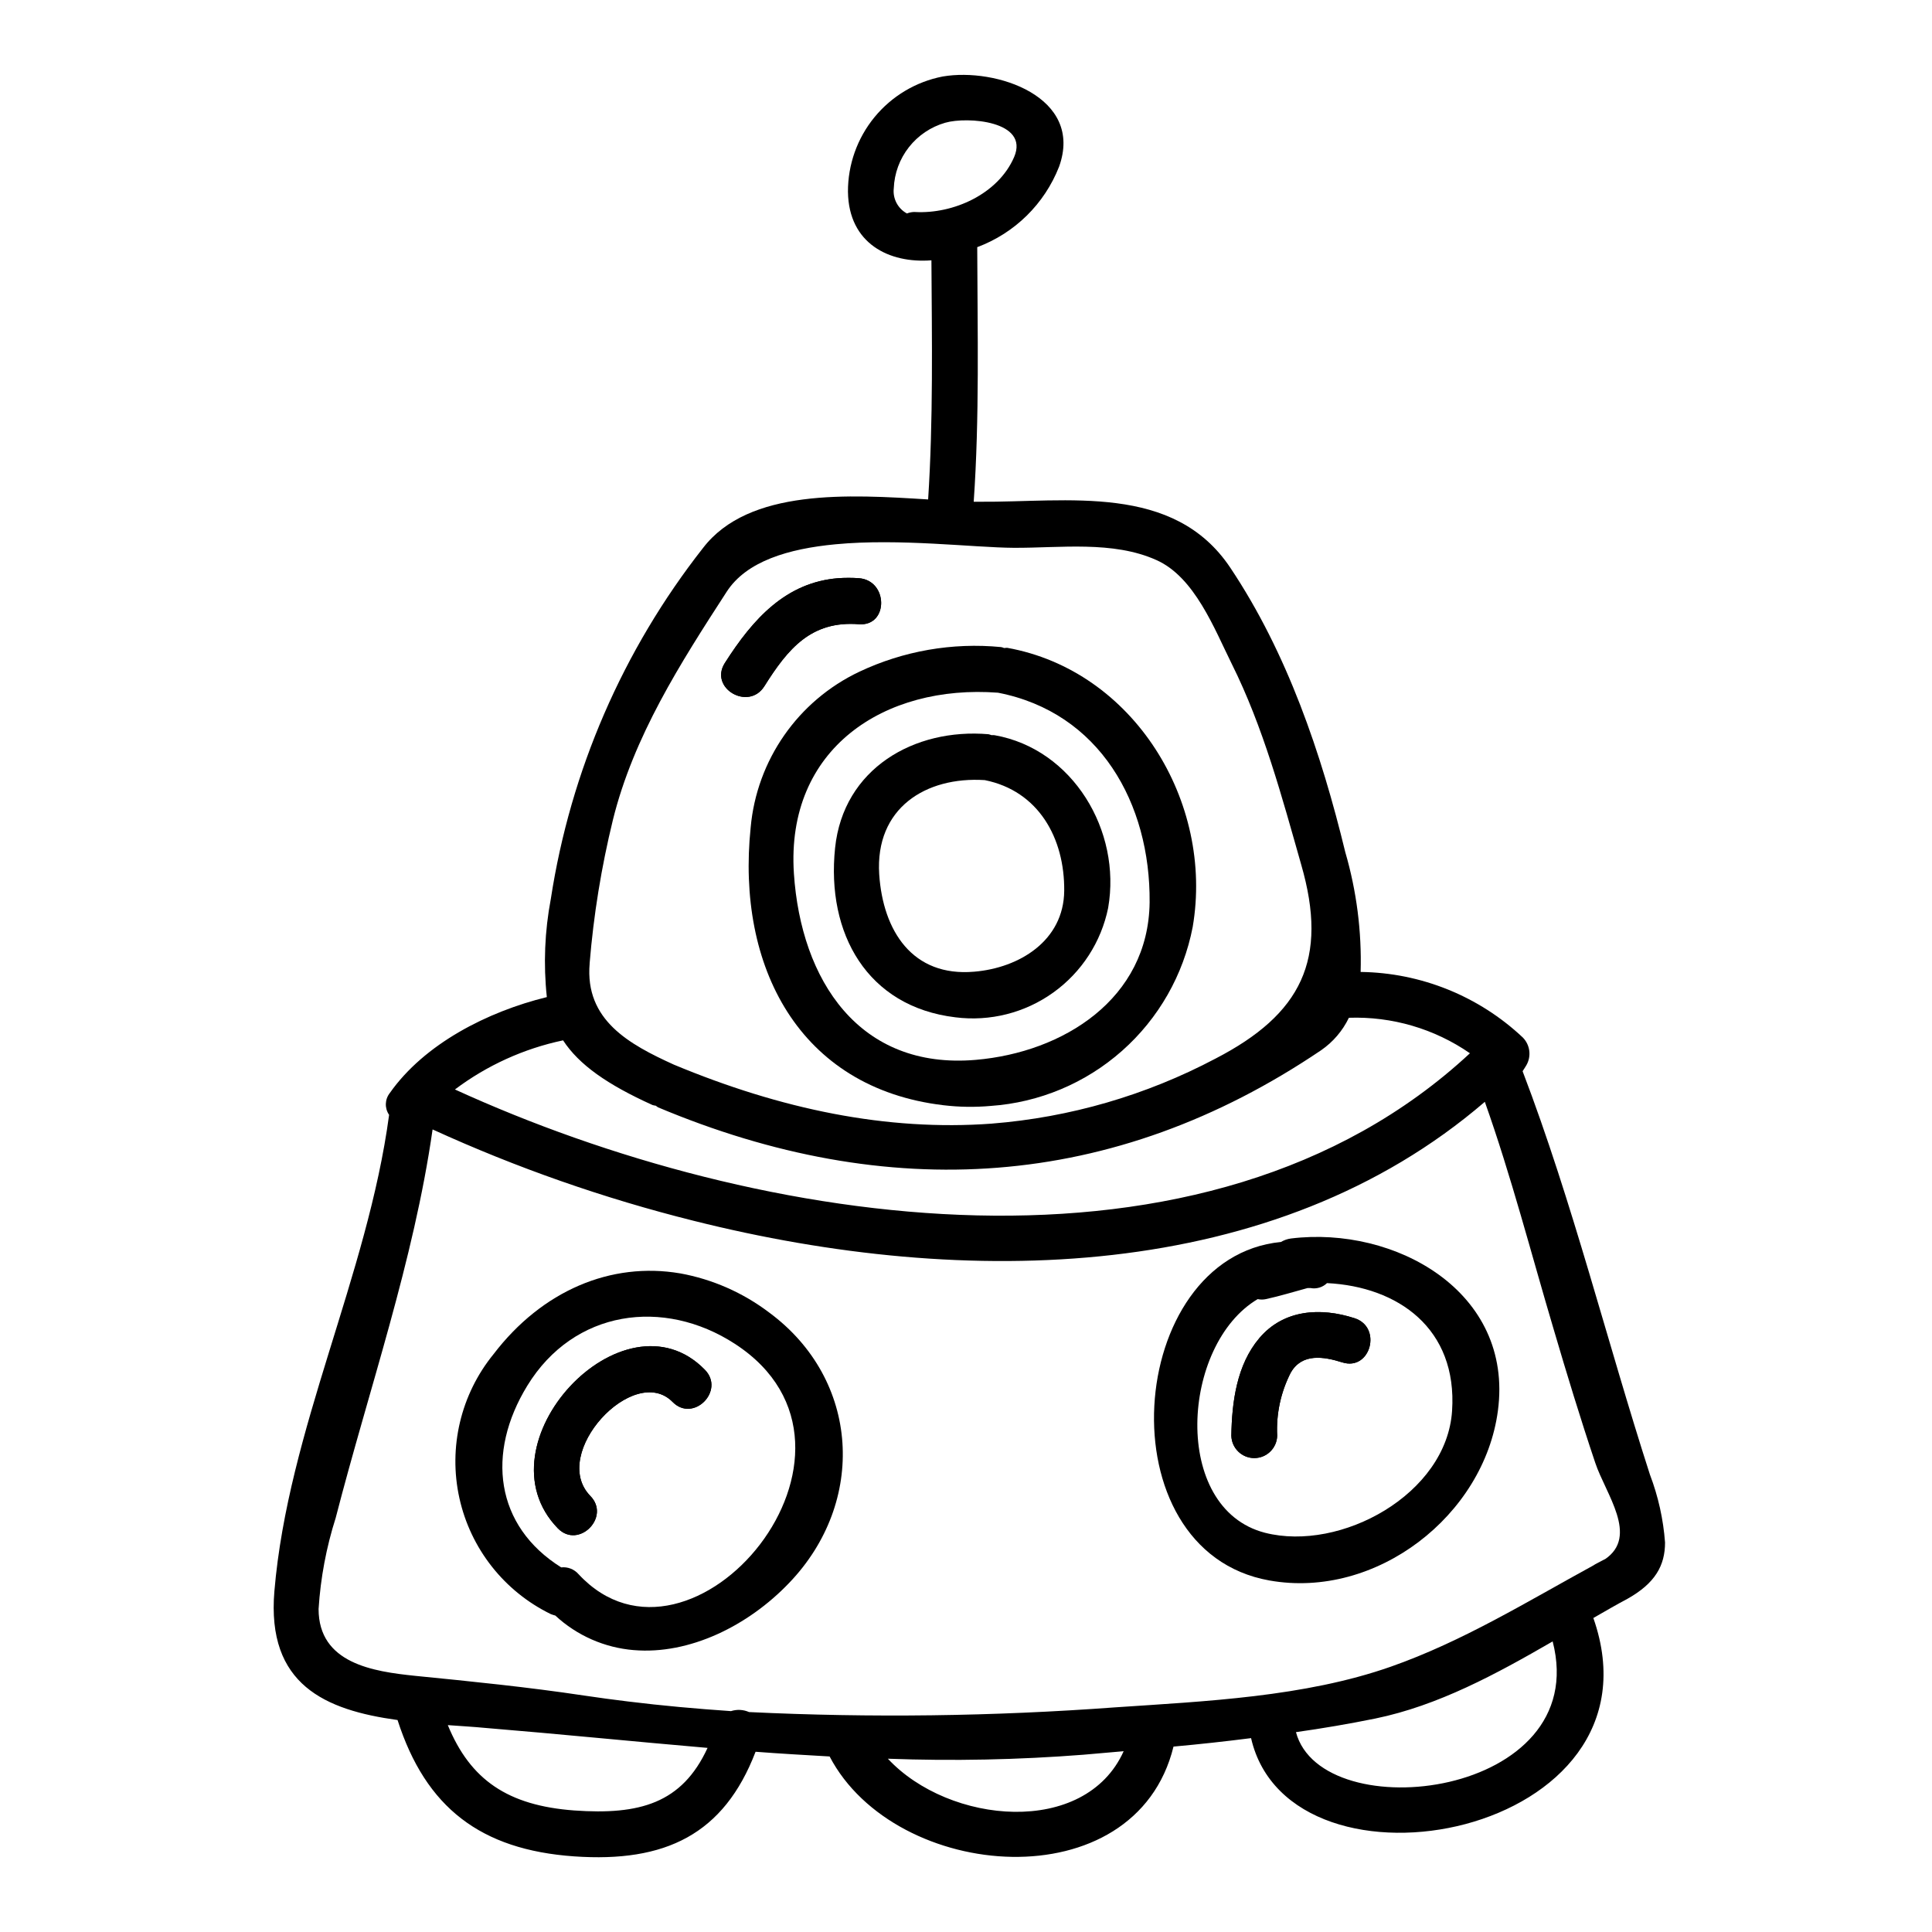
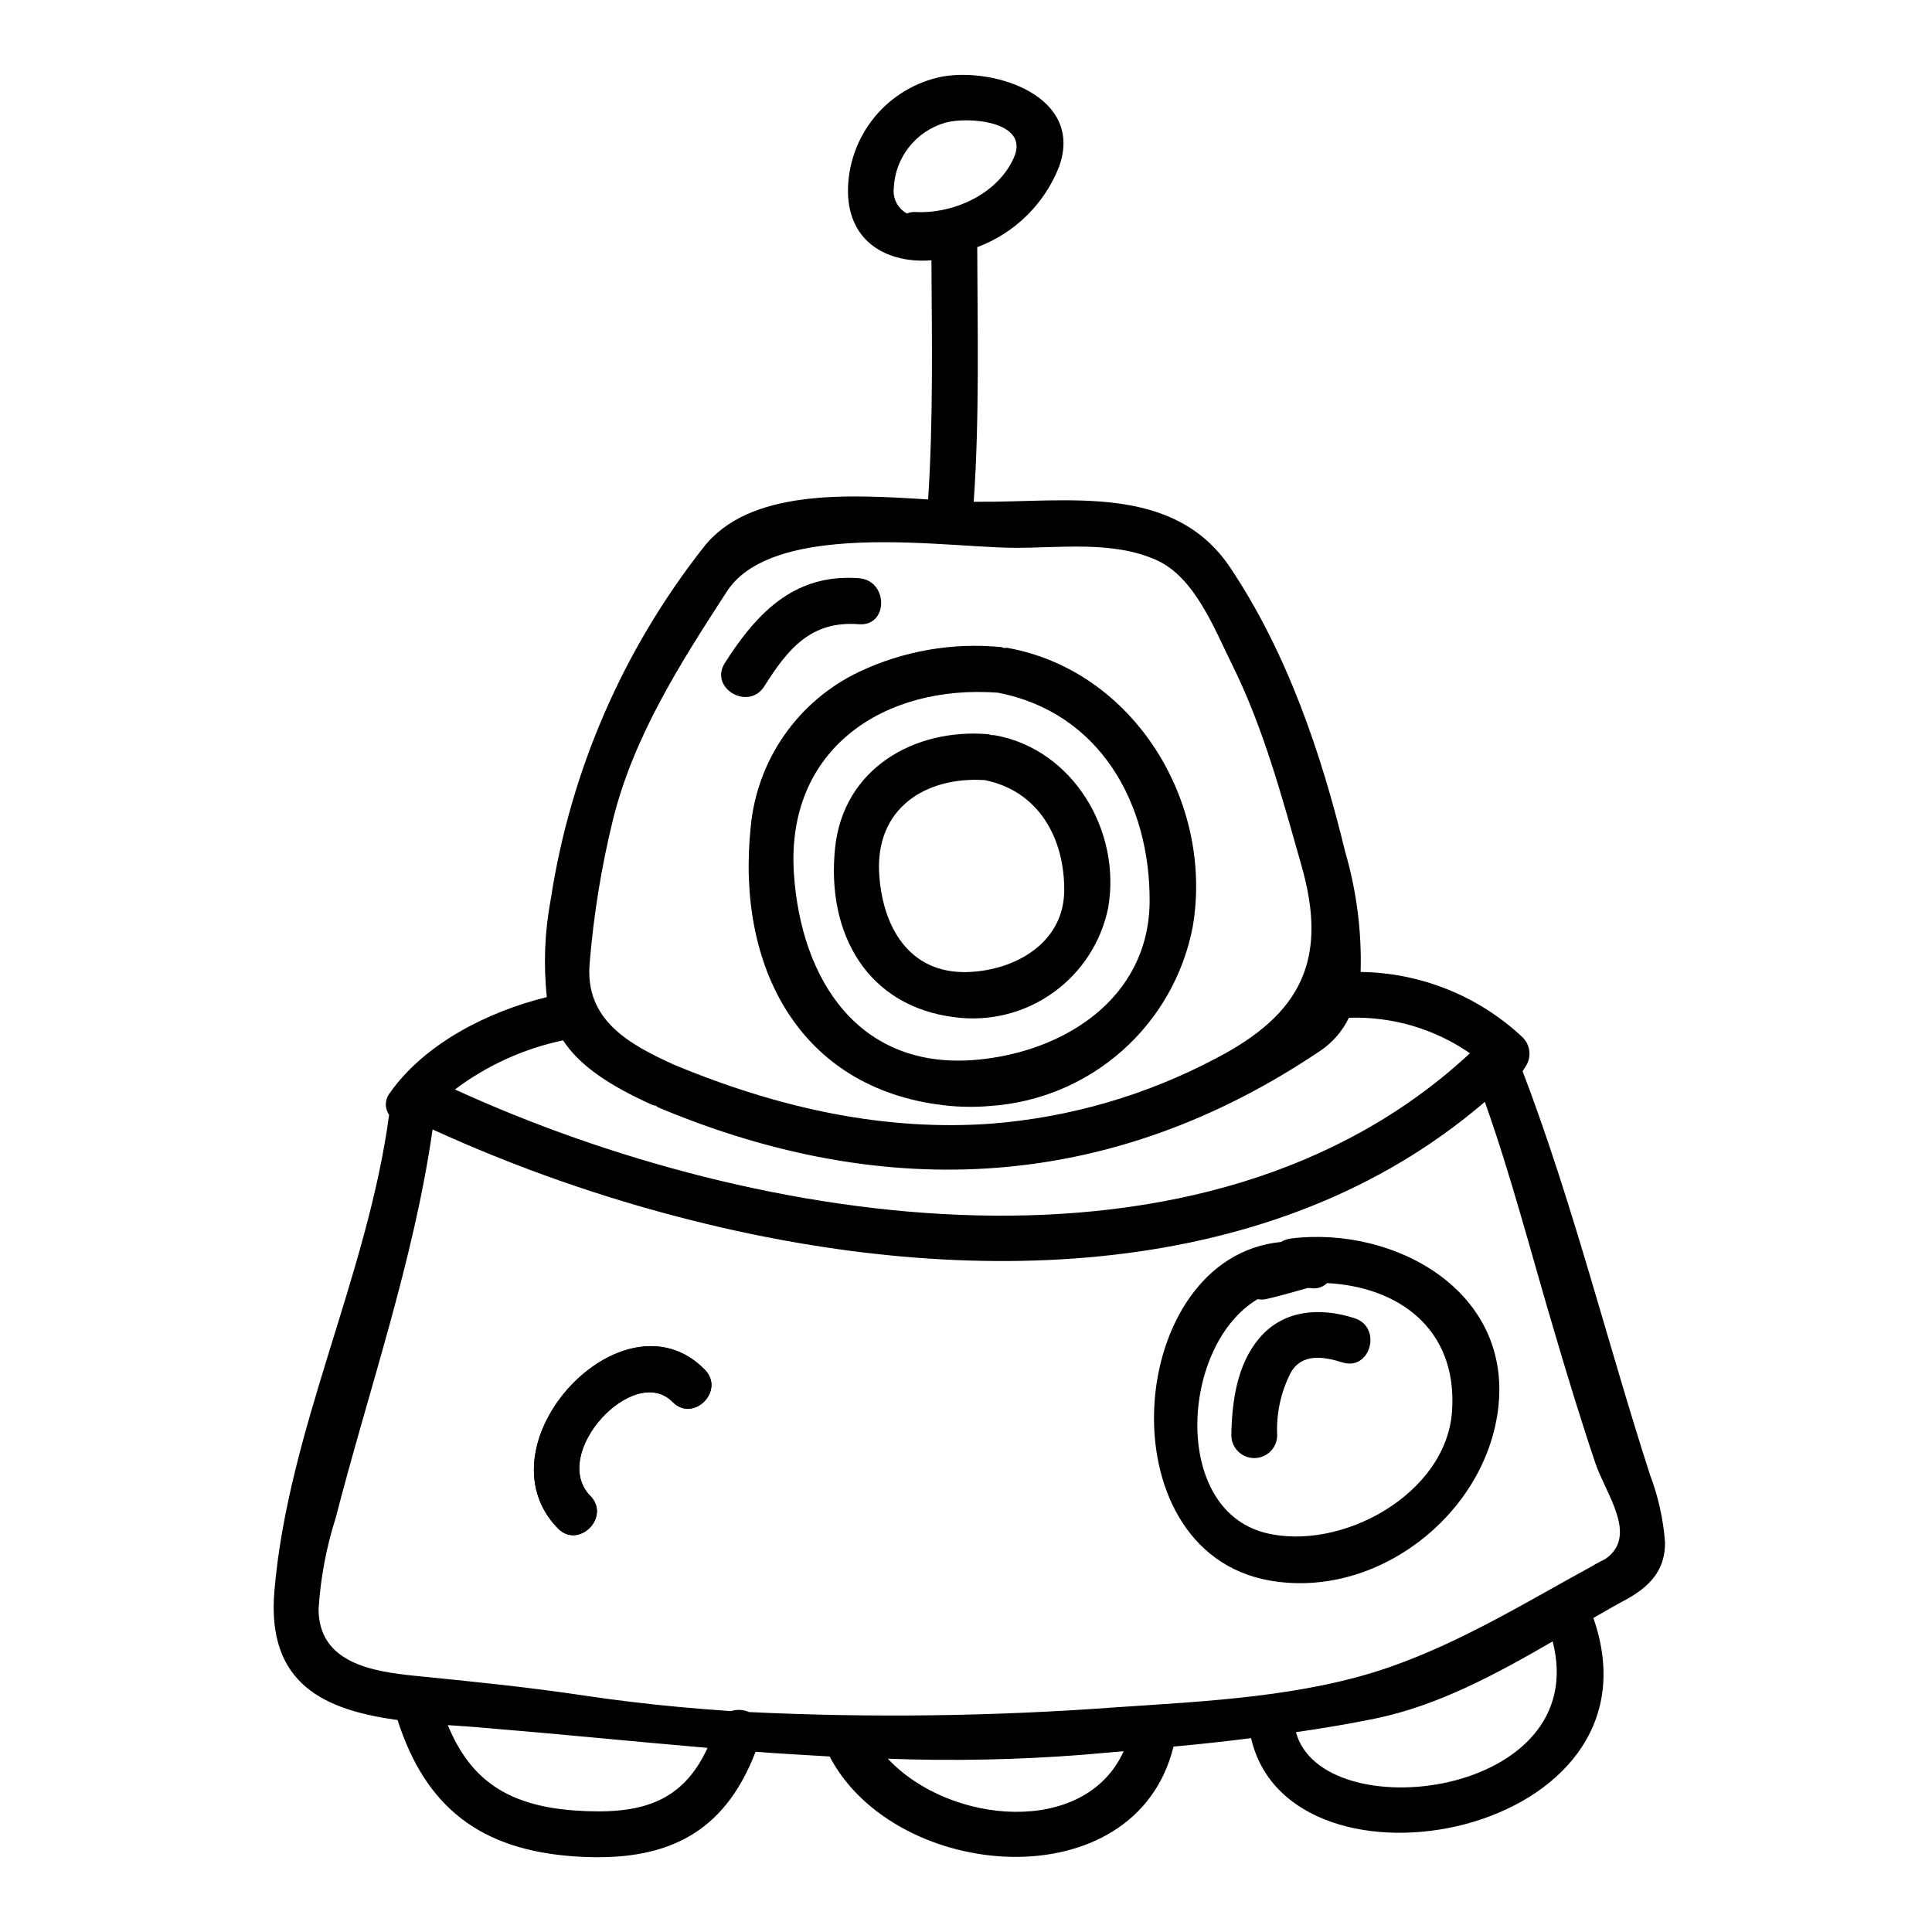
<svg xmlns="http://www.w3.org/2000/svg" fill="#000000" width="800px" height="800px" version="1.1" viewBox="144 144 512 512">
  <g>
    <path d="m354.39 375.47c1.871 28.285 17.273 52.078 48.219 49.402 23.176-1.996 45.73-16.137 46.051-41.723 0.234-26.242-13.234-50.348-40.195-55.578-30.027-2.25-56.254 14.758-54.074 47.898zm52.145 61.613c-4.168 0.371-8.367 0.309-12.523-0.188-38.309-4.551-54.883-36.816-51.082-73.57 1.598-17.895 12.547-33.605 28.781-41.301 11.703-5.531 24.684-7.793 37.566-6.543 0.277 0.043 0.551 0.129 0.809 0.254 0.309 0 0.496-0.066 0.789-0.066 33.516 5.984 54.883 40.805 49.199 73.996-2.453 12.699-9.027 24.23-18.711 32.809-9.68 8.574-21.926 13.711-34.828 14.609z" />
    <path d="m555.47 578.99c-14.957 8.66-30.34 17.008-46.973 20.434-7.039 1.434-14.016 2.617-21.055 3.613 6.859 25.793 78.746 17.375 68.027-24.047zm-176.17 31.094c16.258 17.441 52.266 20.742 62.48-1.996-3.543 0.316-7.086 0.625-10.711 0.934-17.219 1.344-34.504 1.695-51.762 1.055zm7.164-409.9c10.156 0.559 22.043-4.723 26.289-14.562 4.113-9.598-12.457-10.777-18.25-9.098h-0.004c-3.812 1.094-7.184 3.363-9.633 6.484-2.449 3.121-3.852 6.934-4.008 10.898-0.309 2.723 1.074 5.359 3.484 6.664 0.676-0.27 1.398-0.402 2.125-0.395zm-86.199 199.16c-1.309 15.012 10.523 21.43 22.301 26.789 28.402 11.836 56.438 17.688 84.285 15.637v-0.004c20.711-1.645 40.863-7.5 59.234-17.207 22.801-11.777 30.027-26.289 22.738-51.457-5.117-18.004-10.031-36.379-18.379-53.137-4.609-9.277-9.84-23.047-20-27.551-11.523-5.172-25.539-3.176-37.75-3.238-10.777-0.062-30.273-2.555-47.281-0.934-12.461 1.18-23.617 4.484-28.844 12.594-12.273 18.938-24.672 38.309-30.152 60.488v0.004c-3.051 12.484-5.113 25.191-6.16 38zm-35.707 33.375c80.234 36.695 198.97 55.496 268.99-9.594-9.402-6.5-20.652-9.797-32.078-9.406-1.664 3.457-4.195 6.418-7.352 8.598-55.195 37.312-114.98 40.68-175.73 15.137-0.219-0.129-0.426-0.277-0.625-0.438-0.293-0.027-0.586-0.09-0.867-0.184-11.961-5.418-19.441-10.652-23.676-17.129-10.391 2.188-20.172 6.633-28.656 13.016zm66.953 174.49c-19.562-1.68-39.184-3.672-58.871-5.289-3.297-0.316-6.664-0.5-9.965-0.746 5.981 14.562 15.945 21.301 33.457 22.613 17.391 1.238 28.602-1.875 35.379-16.578zm-72.871-163.9c-4.984 34.887-16.883 68.836-25.668 102.91v0.004c-2.5 7.84-4.023 15.957-4.543 24.168 0 14.453 14.516 16.57 25.48 17.711 15.074 1.496 29.914 2.988 44.871 5.231 3.859 0.562 7.785 1.121 11.648 1.574 9.055 1.121 18.129 1.93 27.285 2.555l-0.004 0.004c1.574-0.512 3.285-0.422 4.797 0.246 32.328 1.555 64.719 1.137 96.996-1.246 23.922-1.617 50.207-2.754 73.07-10.777 19.125-6.723 36.133-17.254 53.82-26.91l0.125-0.121h0.004c0.098 0 0.191-0.047 0.246-0.129 0.875-0.438 1.621-0.875 2.492-1.309h0.062c9.055-6.106 0.188-17.32-2.555-25.543-3.938-11.711-7.539-23.547-11.02-35.379-5.981-20.121-11.215-40.488-18.25-60.305-55.82 47.969-137.24 49.711-209.69 31.523-23.75-5.934-46.906-14.035-69.172-24.207zm-41.922 122.35c3.613-42.797 24.668-83.477 30.398-126.21-1.219-1.762-1.145-4.113 0.188-5.793 9.156-13.02 25.852-21.555 41.613-25.418-0.93-8.684-0.57-17.457 1.059-26.039 5.219-33.93 19.102-65.941 40.305-92.945 12.152-15.887 38.809-14.203 59.684-12.898 1.367-21.117 0.996-42.234 0.871-63.371-11.277 0.871-21.926-4.488-22.117-18.129l-0.004 0.004c-0.031-7.227 2.461-14.234 7.043-19.82 4.586-5.582 10.973-9.391 18.066-10.77 14.141-2.43 37.504 5.414 30.836 23.918l-0.004 0.004c-3.871 9.859-11.754 17.605-21.68 21.305 0.062 22.488 0.625 44.98-0.934 67.469h1.496c23.359 0.184 51.516-4.984 66.52 17.504 15.074 22.555 24.109 49.199 30.461 75.379v-0.004c2.996 10.301 4.367 21.004 4.062 31.727 16 0.211 31.336 6.41 42.984 17.379 1.93 1.961 2.309 4.969 0.934 7.352-0.312 0.562-0.684 1.062-0.996 1.574 13.27 34.758 22.363 71.637 33.762 106.96h0.004c2.188 5.754 3.527 11.797 3.984 17.938 0 6.106-2.613 10.777-9.906 14.891-3.051 1.617-6.043 3.367-9.094 5.117 20.309 57.934-80.363 77.062-90.707 31.836-6.848 0.875-13.699 1.621-20.555 2.242-10.094 41.113-73.699 35.945-91.137 2.617-6.543-0.375-13.082-0.746-19.621-1.246-8.41 21.926-23.922 29.406-48.094 27.723-24.734-1.742-39.309-12.898-46.785-36.133-19.121-2.633-34.742-9.324-32.637-34.164z" />
    <path d="m486.14 472.21c27.41-3.363 59.039 13.957 54.82 45.656-3.676 27.723-32.207 50.023-60.551 44.977-44.102-7.848-38.25-85.656 3.051-89.707v0.004c0.82-0.492 1.734-0.809 2.68-0.93zm42.676 45.656c1.434-21.805-14.332-32.895-33.145-33.828-1.152 1.121-2.777 1.609-4.359 1.312h-0.812c-3.676 0.996-7.289 2.117-11.02 2.93-0.715 0.156-1.461 0.156-2.18 0-20.309 12.023-22.984 55.496 1.934 61.922 20.055 5.113 48.148-10.207 49.582-32.324z" />
    <path d="m407.59 338.84c20.742 3.676 33.637 25.355 30.086 45.727h0.004c-1.84 9.055-7.035 17.082-14.547 22.465-7.508 5.387-16.777 7.731-25.945 6.566-23.359-2.805-34.242-22.18-31.883-44.871 2.18-21.055 20.996-31.832 40.68-30.148 0.312 0.059 0.562 0.184 0.789 0.246 0.273-0.027 0.547-0.02 0.816 0.016zm18.438 41.238c0.125-13.953-6.789-26.473-21.055-29.34-15.637-0.996-29.094 7.41-27.973 24.98 1 14.957 8.785 27.223 25.191 25.789 11.879-0.992 23.715-8.156 23.836-21.43z" />
-     <path d="m347.85 491.84c24.109 17.816 25.855 50.207 5.297 71.637-10.902 11.414-26.477 19.062-41.18 17.816v0.004c-7.766-0.633-15.094-3.859-20.805-9.16-0.375-0.125-0.746-0.184-1.18-0.375-12.352-6.019-21.281-17.352-24.242-30.77-2.961-13.414 0.367-27.453 9.039-38.109 12.898-16.883 31.145-24.547 49.465-21.426v-0.004c8.574 1.559 16.66 5.117 23.605 10.387zm-50.52 69.34c29.84 32.141 84.656-32.957 41.422-61.051-18.895-12.273-42.672-9.031-55.004 11.086-10.961 17.883-8.535 37.191 8.973 48.156 1.738-0.188 3.461 0.484 4.609 1.809z" />
    <path d="m291.84 549.03c-21.68-22.289 17.383-64.102 38.938-42.047 5.481 5.547-3.055 14.141-8.539 8.539-10.277-10.406-32.703 13.703-21.801 24.914 5.488 5.59-3.113 14.199-8.598 8.594z" />
-     <path d="m366.1 297.23c1.844-0.129 3.695-0.129 5.543 0 7.789 0.621 7.848 12.707 0.062 12.203l-0.047-0.004c-12.645-1-18.809 6.414-25.105 16.445-4.176 6.606-14.699 0.5-10.465-6.168 7.519-11.816 16.242-21.355 30.012-22.477z" />
-     <path d="m477.73 498.63c6.418-7.602 16.199-8.223 25.234-5.293 7.41 2.363 4.234 14.078-3.238 11.711-4.926-1.555-10.656-2.492-13.641 2.68l-0.004-0.004c-2.656 5.172-3.902 10.949-3.613 16.758-0.082 3.293-2.777 5.922-6.074 5.922s-5.992-2.629-6.074-5.922c0.133-8.91 1.434-18.812 7.41-25.852z" />
    <path d="m477.73 498.63c6.418-7.602 16.199-8.223 25.234-5.293 7.41 2.363 4.234 14.078-3.238 11.711-4.926-1.555-10.656-2.492-13.641 2.68l-0.004-0.004c-2.656 5.172-3.902 10.949-3.613 16.758-0.082 3.293-2.777 5.922-6.074 5.922s-5.992-2.629-6.074-5.922c0.133-8.91 1.434-18.812 7.41-25.852z" />
    <path d="m291.84 549.03c-21.68-22.289 17.383-64.102 38.938-42.047 5.481 5.547-3.055 14.141-8.539 8.539-10.277-10.406-32.703 13.703-21.801 24.914 5.488 5.59-3.113 14.199-8.598 8.594z" />
    <path d="m366.1 297.23c1.844-0.129 3.695-0.129 5.543 0 7.789 0.621 7.848 12.707 0.062 12.203l-0.047-0.004c-12.645-1-18.809 6.414-25.105 16.445-4.176 6.606-14.699 0.5-10.465-6.168 7.519-11.816 16.242-21.355 30.012-22.477z" />
  </g>
</svg>